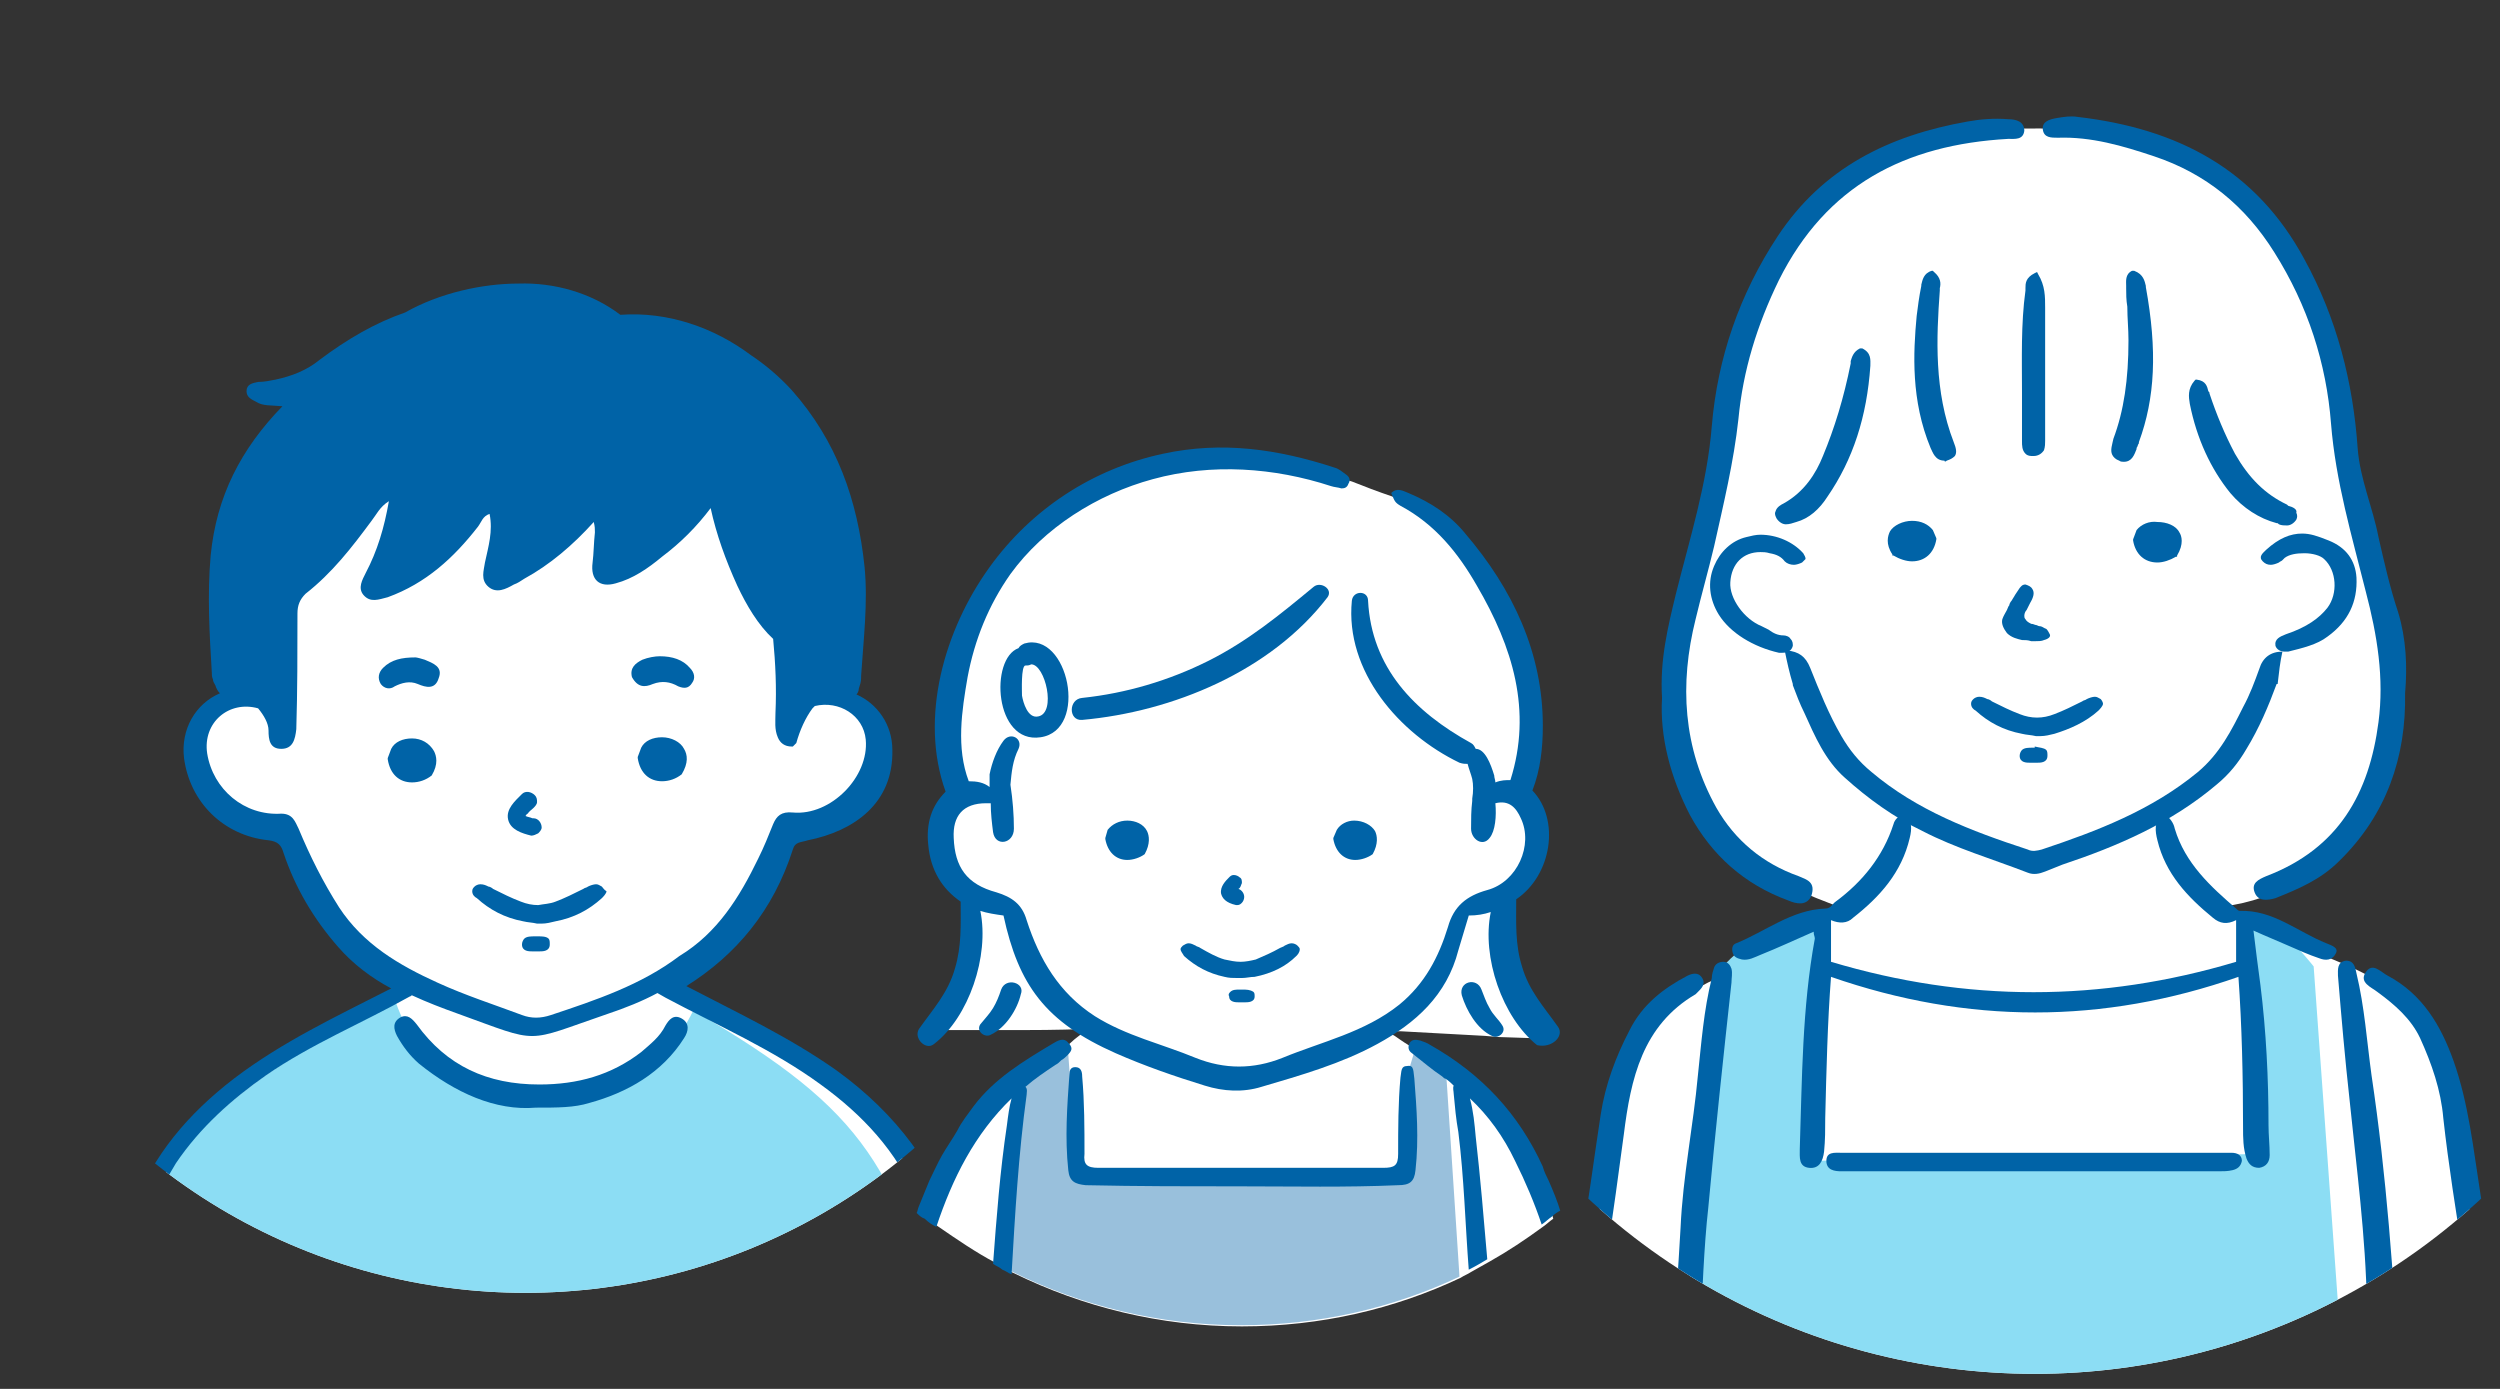
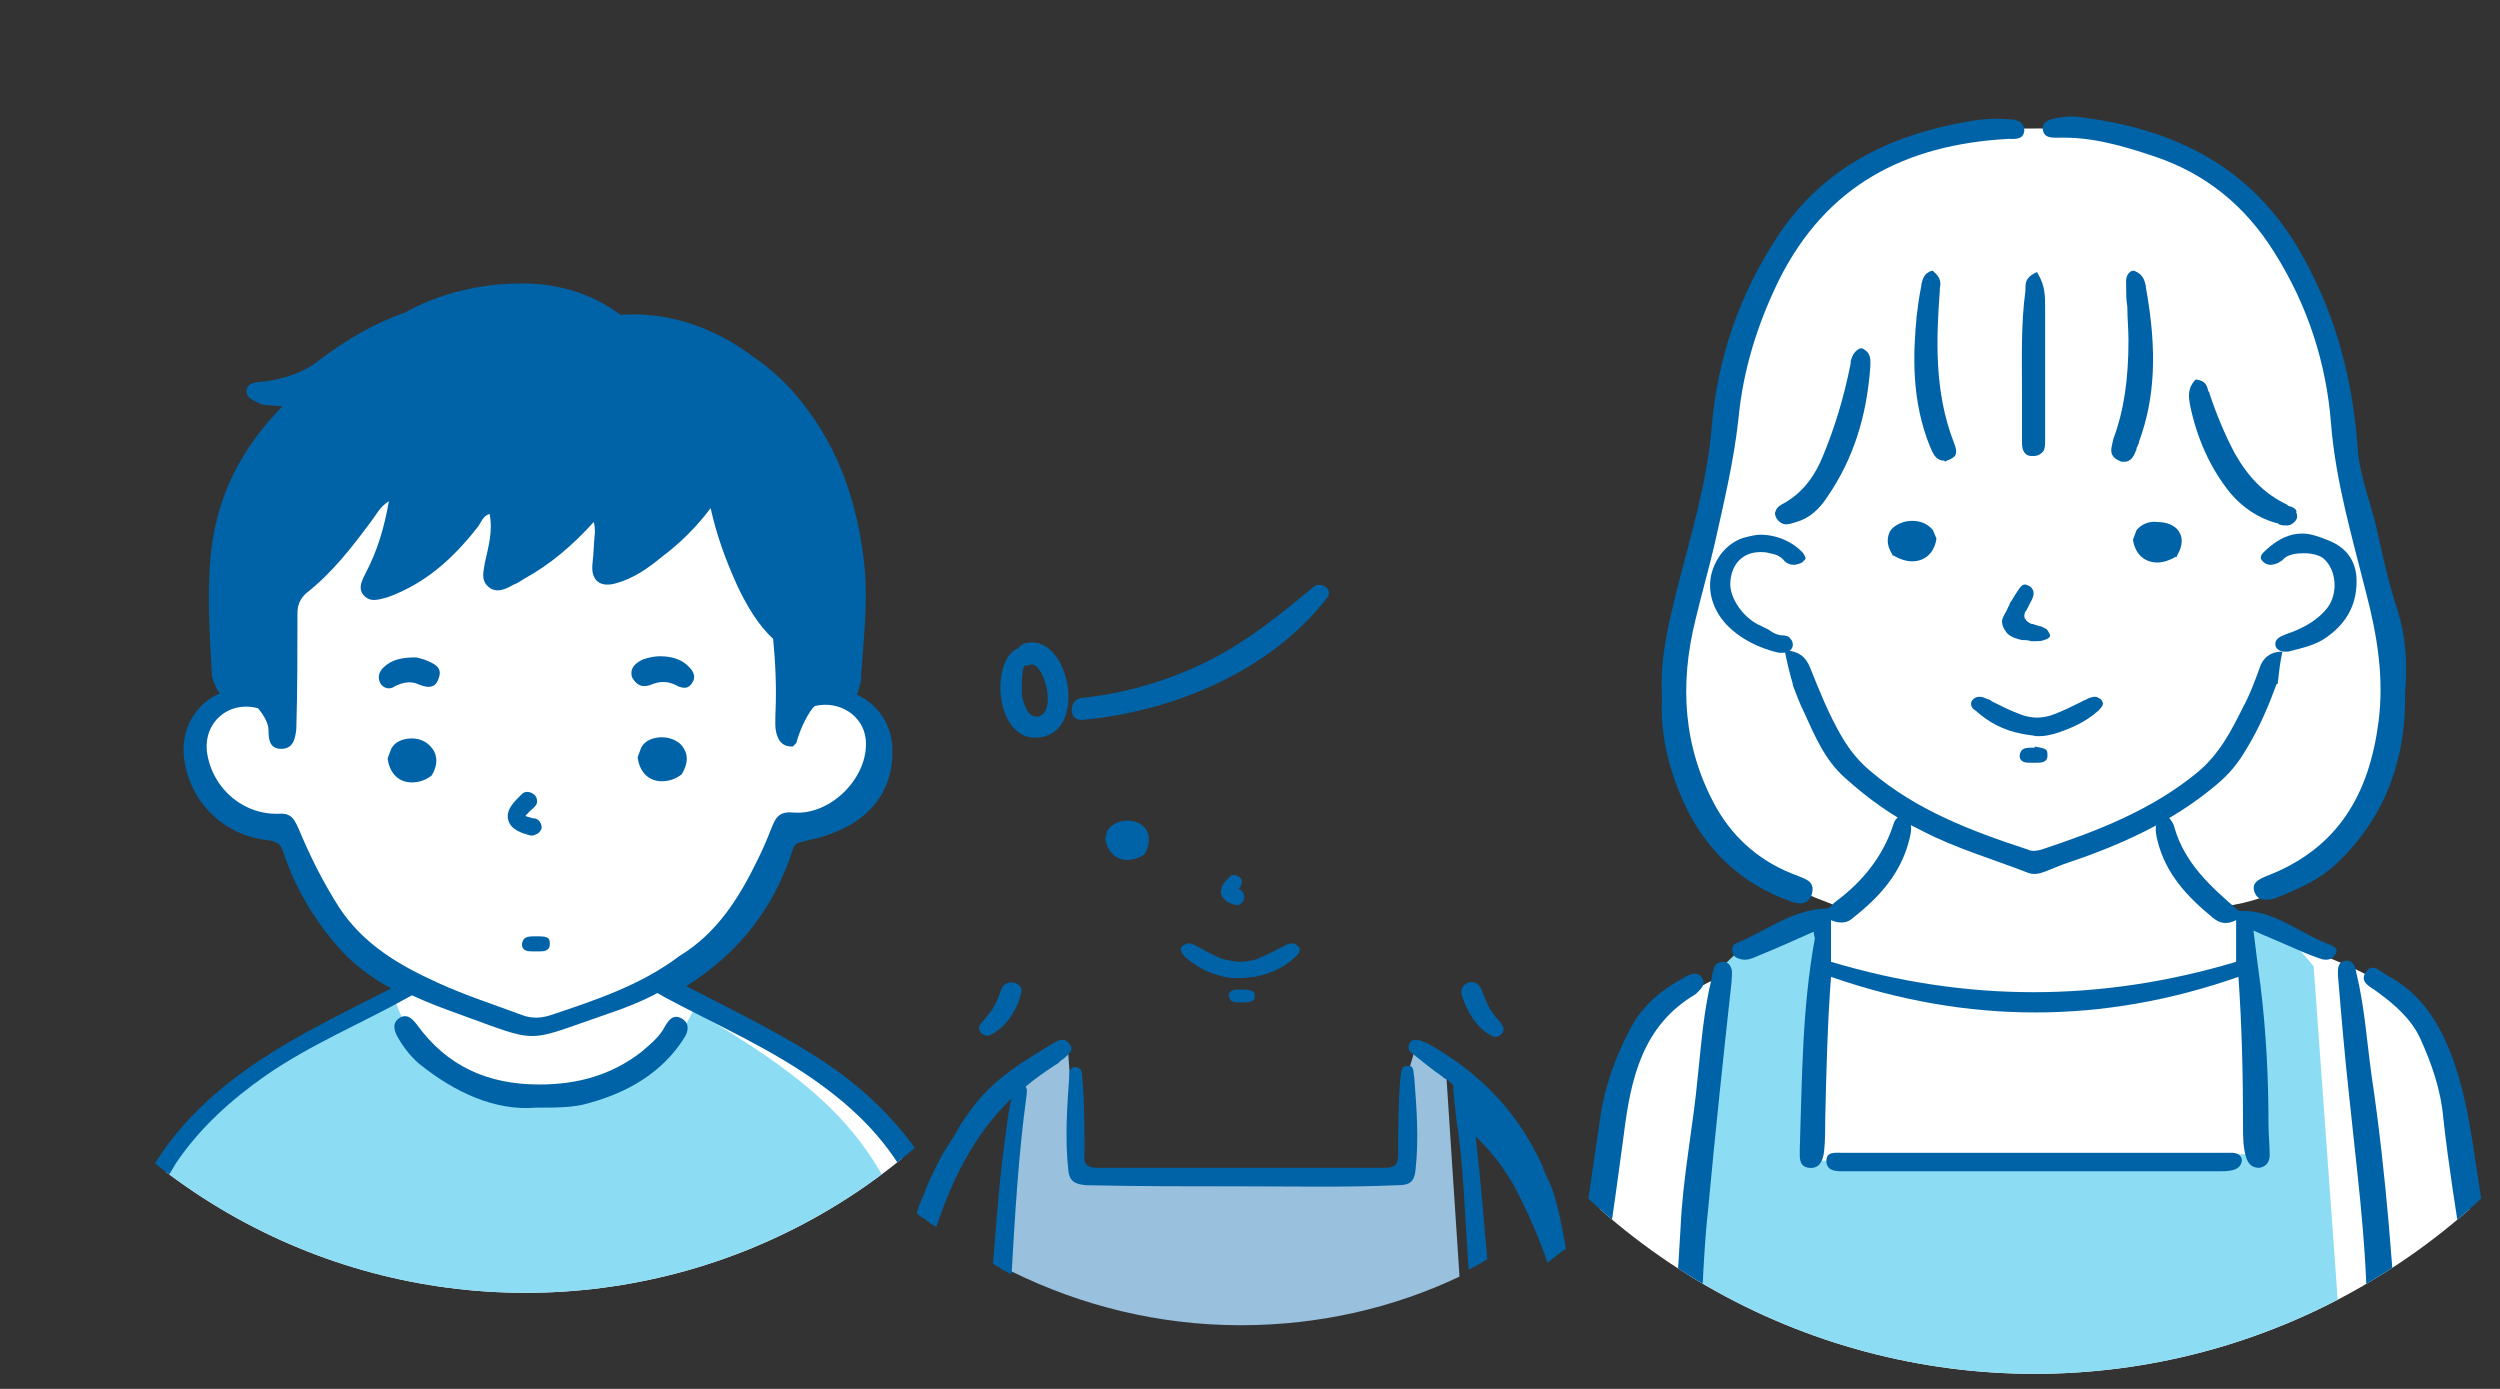
<svg xmlns="http://www.w3.org/2000/svg" xmlns:xlink="http://www.w3.org/1999/xlink" version="1.1" id="レイヤー_1" x="0px" y="0px" viewBox="0 0 216 120" style="enable-background:new 0 0 216 120;" xml:space="preserve">
  <rect x="0" y="0" width="216" height="120" fill="#333333" stroke="none" />
  <style type="text/css">
	.st0{fill:#FFFFFF;}
	.st1{fill:#99C0DC;}
	.st2{fill:#0063A7;}
	.st3{clip-path:url(#SVGID_00000000927271040906315790000008597948552626271672_);}
	.st4{fill:#8CDDF4;}
	.st5{fill:#D8200D;}
	.st6{clip-path:url(#SVGID_00000018196665748296946690000011920874420108690601_);}
</style>
  <g>
    <g>
      <g id="幼児_x3000_女の子_00000147905961319998069940000003405039175580229292_">
        <g id="幼児_x3000_女の子_00000153707761486467308610000010284862654882500225_">
-           <path class="st0" d="M134.2,105.3c-0.3,0.2-0.6,0.5-0.9,0.7c-1.5,1.1-3,2.1-4.6,3c-0.5,0.3-1.1,0.6-1.6,0.9      c-0.3,0.2-0.6,0.3-0.9,0.5c-5.7,2.7-12.1,4.2-18.9,4.2c-7.1,0-13.8-1.7-19.7-4.6c-0.3-0.1-0.5-0.3-0.8-0.4      c-0.3-0.1-0.6-0.3-0.8-0.5c-1.7-0.9-3.3-2-4.9-3.1c-0.3-0.2-0.7-0.5-1-0.7c0.8-2.1,5.4-9.4,6.5-10.6c0.5-0.5,1.3-1.1,2.1-1.7      c1.1-0.8,2.1-1.5,2.2-1.6c0.1-0.1,0.4-0.4,0.9-0.7c0.2-0.2,0.5-0.4,0.7-0.6c0.4-0.4,0.9-0.7,1.2-1c0.1-0.1,0.3-0.2,0.3-0.2      c-0.1,0-0.4,0-0.6,0C91.9,89,89,89,86.4,89c-0.6,0-1.2,0-1.8,0c-0.9,0-1.7,0-2.4,0c-0.9,0-1.5,0-1.6,0c-0.2,0.1,1.7-2.1,2.6-3.4      c0.8-1.3,1-4.9,1.1-5.6c0-0.6,0-1.3-0.1-1.9c0-0.2-0.1-0.4-0.1-0.5c0-0.2-0.3-0.4-0.5-0.5c-0.3-0.1-0.6-0.2-0.7-0.3      c-0.3-0.1-1-1.6-1.2-2.7c-0.2-1.1-0.2-3.2,0-3.7c0.1-0.3,0.5-0.8,0.9-1.2c0.1-0.1,0.3-0.3,0.4-0.4c0,0,0,0,0.1-0.1      c0.1-0.1,0.2-0.2,0.2-0.2c0,0,0,0,0,0c0,0-0.1-0.3-0.2-0.9c-0.1-0.5-0.3-1.2-0.5-2.1c-0.5-2,0.1-5.5,0.4-7      c0.2-1.6,1.4-4.4,1.8-5.8c0.4-1.3,2.6-4.1,3.6-5.3c1-1.2,4.1-3.6,5.6-4.4c1.5-0.8,6.3-2.8,8.9-3.3c2.7-0.5,7.6,0,7.6,0l0.8,0.3      c0,0,2.8,0.7,4.3,1.2c0.3,0.1,0.8,0.3,1.2,0.4c1,0.4,2.3,0.9,3.5,1.3c0.5,0.2,1,0.3,1.4,0.4c1.8,0.5,3.1,2.3,4.4,3.5      c1.3,1.2,4.6,6.4,4.9,8.1s1,5.5,0.9,7.7c-0.1,1.5-0.3,3.8-0.4,5.1c-0.1,0.6-0.1,0.9-0.1,0.9s0.3,0.3,0.6,0.7      c0.1,0.1,0.2,0.3,0.2,0.4c0.2,0.4,0.6,2.1,0.7,3c0.1,0.8-0.8,3-0.8,3l-1.6,1.4l-0.5,0.5c0,0,0,0.3,0,0.9c0,1.4,0.1,4.1,0.3,5.3      c0.3,1.6,3.5,6,3.5,6l-1.3-0.1l-3-0.1l-1.2-0.1l-7.3-0.4l-0.6,0l-0.2,0.2c0,0,0.1,0.1,0.3,0.2c0.3,0.2,0.7,0.5,1.2,0.8      c0.7,0.5,1.6,1.1,2.5,1.8l0,0c0.2,0.1,0.4,0.3,0.6,0.4c0.4,0.3,0.9,0.7,1.3,1c0.1,0.1,0.2,0.2,0.3,0.2c1.5,1.2,3,2.5,4,3.6      C132.5,99.5,133.6,102.6,134.2,105.3z" />
          <path class="st1" d="M126.1,110.3c-5.7,2.7-12.1,4.2-18.9,4.2c-7.1,0-13.8-1.7-19.7-4.6c-0.3-0.1-0.5-0.3-0.8-0.4L88,94.3      l0.1-0.9l0-0.1l0.4-0.3l2.9-2.3l0.2,0l0.7,0.1l0,0.3l0.1,1.4l0.4,9.1l28.8,0l0-8.5l0.2-0.9l0.3-1l0.1-0.5l2.1,1.3l0,0l0.6,0.4      l0,0.1l0.1,1L126.1,110.3z" />
          <g id="アウトライン_00000022524371410766399790000015008489040590448537_">
            <g>
              <path class="st2" d="M121.6,92.1c-0.6,0-0.5,0.5-0.6,1c-0.2,2.2-0.2,4.4-0.2,6.6c0,1-0.3,1.2-1.3,1.2c-8.2,0-16.4,0-24.6,0        c-1,0-1.3-0.3-1.2-1.2c0-2.2,0-4.5-0.2-6.7c0-0.4-0.1-0.8-0.6-0.8c-0.4,0-0.5,0.3-0.5,0.6c-0.2,2.8-0.4,5.5-0.1,8.3        c0.1,1,0.6,1.2,1.5,1.3c4.5,0.1,9,0.1,13.5,0.1c4.5,0,9,0.1,13.5-0.1c1,0,1.4-0.3,1.5-1.3c0.3-2.7,0.1-5.3-0.1-7.9        C122.1,92.6,122.2,92,121.6,92.1z" />
-               <path class="st2" d="M133.8,102c-0.2-0.4-0.4-0.8-0.5-1.2c-2.1-4.6-5.3-8-9.7-10.5c-0.3-0.2-0.6-0.3-0.9-0.4        c-0.4-0.1-0.7-0.1-0.9,0.2c0,0,0,0,0,0c-0.2,0.4-0.1,0.7,0.2,0.9c0,0,0,0,0,0c0.9,0.7,1.7,1.4,2.6,2c0.1,0.1,0.2,0.2,0.3,0.2        c0.3,0.2,0.5,0.4,0.7,0.6v0c-0.1,0.2,0,0.5,0,0.7c0.1,1.1,0.2,2.2,0.4,3.3c0.5,4,0.6,8,0.9,11.9c0.6-0.3,1.1-0.6,1.6-0.9        c-0.3-3.5-0.6-7.1-1-10.6c-0.1-1.1-0.2-2.2-0.5-3.3c1.6,1.5,2.9,3.3,3.9,5.4c0.9,1.8,1.7,3.7,2.3,5.5c0.3-0.2,0.6-0.5,0.9-0.7        c0.2-0.2,0.5-0.4,0.7-0.5C134.6,103.9,134.2,102.9,133.8,102z" />
+               <path class="st2" d="M133.8,102c-0.2-0.4-0.4-0.8-0.5-1.2c-2.1-4.6-5.3-8-9.7-10.5c-0.3-0.2-0.6-0.3-0.9-0.4        c-0.4-0.1-0.7-0.1-0.9,0.2c0,0,0,0,0,0c-0.2,0.4-0.1,0.7,0.2,0.9c0,0,0,0,0,0c0.9,0.7,1.7,1.4,2.6,2c0.1,0.1,0.2,0.2,0.3,0.2        c0.3,0.2,0.5,0.4,0.7,0.6v0c-0.1,0.2,0,0.5,0,0.7c0.1,1.1,0.2,2.2,0.4,3.3c0.5,4,0.6,8,0.9,11.9c0.6-0.3,1.1-0.6,1.6-0.9        c-0.3-3.5-0.6-7.1-1-10.6c1.6,1.5,2.9,3.3,3.9,5.4c0.9,1.8,1.7,3.7,2.3,5.5c0.3-0.2,0.6-0.5,0.9-0.7        c0.2-0.2,0.5-0.4,0.7-0.5C134.6,103.9,134.2,102.9,133.8,102z" />
              <path class="st2" d="M92.4,90.2c0,0-0.1-0.1-0.1-0.1c-0.4-0.5-0.9-0.2-1.4,0.1c-2.5,1.5-5,3-6.8,5.4c-0.5,0.7-1,1.3-1.4,2.1        c-0.4,0.7-0.9,1.4-1.3,2.1c-0.4,0.7-0.7,1.4-1.1,2.2c-0.3,0.7-0.6,1.5-0.9,2.2c-0.1,0.2-0.1,0.4-0.2,0.6        c0.2,0.2,0.4,0.4,0.7,0.5c0.3,0.3,0.6,0.5,1,0.7c1.4-4.2,3.3-8,6.5-11.1c-0.2,0.7-0.3,1.5-0.4,2.3c-0.6,4-0.9,8-1.2,12        c0.3,0.2,0.6,0.3,0.8,0.5c0.3,0.1,0.5,0.3,0.8,0.4c0.3-5.2,0.6-10.4,1.3-15.5c0-0.2,0.1-0.5-0.1-0.7c0.8-0.7,1.7-1.3,2.6-1.9        c0.2-0.1,0.3-0.2,0.5-0.4c0.2-0.1,0.4-0.3,0.5-0.4C92.6,90.8,92.7,90.6,92.4,90.2z" />
            </g>
            <g>
              <path class="st2" d="M112,82.6c0.1-0.1,0.3-0.3,0.3-0.6c0-0.1-0.1-0.2-0.2-0.3c-0.1-0.1-0.3-0.2-0.5-0.2        c-0.2,0-0.4,0.1-0.6,0.2c-0.1,0.1-0.2,0.1-0.4,0.2l0,0c-0.7,0.4-1.4,0.7-2.1,1c-0.4,0.1-0.9,0.2-1.3,0.2        c-0.5,0-0.9-0.1-1.4-0.2c-0.7-0.2-1.4-0.6-2.1-1c-0.1-0.1-0.3-0.1-0.4-0.2c-0.2-0.1-0.4-0.2-0.6-0.2c-0.2,0-0.3,0.1-0.5,0.2        c-0.1,0.1-0.2,0.2-0.2,0.3c0,0.2,0.2,0.4,0.3,0.6c1,0.9,2.1,1.5,3.5,1.8c0.4,0.1,0.7,0.1,1.1,0.1v0l0.2,0l0,0l0,0l0.1,0l0.1,0        v0c0.4,0,0.7-0.1,1.1-0.1C109.9,84.1,111.1,83.5,112,82.6z" />
              <path class="st2" d="M107.3,85.5c-0.1,0-0.1,0-0.2,0c0,0,0,0,0,0c-0.3,0-0.6,0-0.8,0.2c-0.1,0.1-0.2,0.2-0.1,0.4        c0,0.5,0.6,0.5,0.8,0.5c0,0,0.1,0,0.1,0l0.1,0c0,0,0.1,0,0.2,0c0.1,0,0.1,0,0.2,0h0c0.2,0,0.8,0,0.8-0.5c0-0.2,0-0.3-0.1-0.4        C108,85.5,107.7,85.5,107.3,85.5L107.3,85.5z" />
              <path class="st2" d="M107.3,76.3c0-0.2,0-0.4-0.2-0.5c-0.1-0.1-0.3-0.2-0.5-0.2c-0.2,0-0.3,0.1-0.4,0.2        c-0.3,0.3-0.8,0.8-0.7,1.4c0.1,0.4,0.4,0.8,1.3,1c0,0,0.1,0,0.1,0h0c0.2,0,0.3-0.1,0.4-0.2c0.1-0.1,0.2-0.3,0.2-0.5        c0-0.3-0.2-0.6-0.5-0.7c0,0,0,0,0,0C107.2,76.7,107.2,76.5,107.3,76.3z" />
-               <path class="st2" d="M115.5,71.7L115.5,71.7l-0.3,0.7l0,0.1c0.2,1.1,0.9,1.8,1.9,1.8c0,0,0,0,0,0c0.5,0,1.1-0.2,1.5-0.5l0,0        l0,0c0.5-0.9,0.4-1.6,0.2-2c-0.3-0.5-1-0.9-1.8-0.9C116.4,70.9,115.8,71.2,115.5,71.7z" />
              <path class="st2" d="M97.4,70.9c-0.7,0-1.3,0.3-1.7,0.8l0,0l-0.2,0.7l0,0.1c0.2,1.1,0.9,1.8,1.9,1.8c0,0,0,0,0,0        c0.5,0,1.1-0.2,1.5-0.5l0,0l0,0c0.5-0.9,0.4-1.6,0.2-2C98.8,71.2,98.1,70.9,97.4,70.9z" />
              <path class="st2" d="M86.5,85.5c-0.2,0.6-0.4,1.1-0.7,1.6c-0.3,0.5-0.7,0.9-1.1,1.4c-0.4,0.6,0.4,1.2,0.9,0.9        c1.3-0.6,2.3-2.2,2.6-3.5C88.6,84.9,86.9,84.4,86.5,85.5z" />
              <path class="st2" d="M128.7,87.1c-0.3-0.5-0.5-1.1-0.7-1.6c-0.4-1.1-2-0.7-1.7,0.5c0.4,1.3,1.3,2.9,2.6,3.5        c0.5,0.3,1.3-0.3,0.9-0.9C129.5,88.1,129,87.7,128.7,87.1z" />
-               <path class="st2" d="M134.6,88.7c-1.2-1.7-2.5-3.1-3.1-5.2c-0.6-1.9-0.5-3.8-0.5-5.8c3.1-2.1,3.8-6.9,1.4-9.4        c0.7-1.8,0.9-3.7,0.9-5.6c0-6.3-2.6-11.8-6.7-16.6c-1.3-1.6-3-2.7-4.9-3.5c-0.5-0.2-1-0.5-1.5,0c0.3,0.7,0.3,0.8,0.8,1.1        c3,1.6,5,4.1,6.6,6.9c3.1,5.3,4.8,10.8,2.9,16.8c-0.4,0-0.8,0-1.3,0.2c0-0.2-0.1-0.4-0.1-0.6c-0.3-1-0.8-2.3-1.6-2.3        c-0.1-0.2-0.2-0.4-0.4-0.5c-4.9-2.7-8.6-6.5-8.9-12.3c0-0.9-1.3-0.9-1.4,0c-0.6,6.1,4.1,11.5,9.3,14c0.3,0.1,0.5,0.1,0.7,0.1        c0.1,0.4,0.3,0.9,0.4,1.3c0.1,0.5,0.1,1.1,0,1.7c0,0.1,0,0.2,0,0.2c-0.1,0.8-0.1,1.6-0.1,2.4c0,0.9,1,1.6,1.6,0.8        c0.5-0.6,0.6-1.9,0.5-3c0,0,0,0,0,0c1.2-0.3,1.8,0.4,2.2,1.3c1.1,2.3-0.3,5.5-2.9,6.2c-1.8,0.5-2.9,1.4-3.4,3.2        c-0.8,2.6-2,4.9-4.2,6.7c-3,2.4-6.7,3.2-10.1,4.6c-2.5,1-5,1-7.5,0c-2.9-1.2-6-1.9-8.7-3.6c-3.1-2-4.8-4.9-5.9-8.3        c-0.4-1.4-1.3-2-2.6-2.4c-2.6-0.7-3.6-2.2-3.7-4.7c-0.1-1.9,0.8-3,2.8-3c0.2,0,0.3,0,0.4,0c0,0.9,0.1,1.7,0.2,2.5        c0.2,1.3,1.8,1,1.8-0.3c0-1.2-0.1-2.5-0.3-3.8c0.1-1.1,0.2-2.1,0.7-3.1c0.4-0.9-0.7-1.5-1.3-0.7c-0.6,0.8-1,1.9-1.2,2.9        c0,0.1,0,0.2,0,0.2c0,0,0,0,0,0.1c0,0.2,0,0.5,0,0.7c0,0,0,0.1,0,0.1c-0.5-0.4-1.1-0.5-1.8-0.5c-1.1-2.9-0.6-6.1-0.1-9        c0.6-3.2,1.8-6.2,3.7-8.9c2.9-4,7.5-6.9,12.3-8.2c5.1-1.4,10.5-1,15.4,0.6c0.3,0.1,0.6,0.1,0.9,0.2c0.3,0,0.5-0.1,0.6-0.4        c0.2-0.3,0.1-0.6-0.2-0.8c-0.3-0.2-0.6-0.5-1-0.6c-4.9-1.6-9.7-2.3-14.8-1.2c-6.1,1.3-11.4,4.8-15,9.8        c-3.9,5.4-6.1,13-3.8,19.4c-1.2,1.2-1.7,2.7-1.5,4.6c0.2,2.2,1.2,3.8,2.8,4.9c0,2,0.1,3.8-0.5,5.8c-0.6,2.1-1.9,3.5-3.1,5.2        c-0.5,0.8,0.6,1.9,1.3,1.3c3-2.3,4.8-7.6,4-11.5c0.6,0.2,1.3,0.3,2,0.4c1.3,6,3.6,9.2,9.7,11.9c2.5,1.1,5.1,2,7.7,2.8        c1.6,0.5,3.3,0.6,4.9,0.1c3.4-1,6.9-2,10-3.7c3.3-1.8,6-4.2,7-8.1c0.3-1,0.6-2,0.9-3c0.7,0,1.3-0.1,1.9-0.3        c-0.8,3.9,1,9.1,4,11.5C134.1,90.6,135.2,89.5,134.6,88.7z" />
              <path class="st2" d="M114.7,51.6c0.5-0.7-0.6-1.4-1.2-0.9c-2.9,2.4-5.7,4.7-9.1,6.4c-3.4,1.7-7.1,2.8-10.9,3.2        c-1.2,0.1-1.2,2,0,1.9C101.3,61.5,109.8,58,114.7,51.6z" />
              <path class="st2" d="M88.5,55.6c-0.2,0.1-0.4,0.2-0.5,0.4c-2.5,0.9-2.1,8.3,1.9,7.7C94.1,63.1,92.3,54.5,88.5,55.6z         M89.7,61.9c-0.9,0.2-1.3-1.2-1.4-1.8c0-0.3-0.1-2.6,0.3-2.6c0.2,0,0.3,0,0.5-0.1C90.3,57.4,91.3,61.6,89.7,61.9z" />
            </g>
          </g>
        </g>
      </g>
      <g>
        <defs>
          <circle id="SVGID_1_" cx="45.4" cy="60.3" r="51.4" />
        </defs>
        <clipPath id="SVGID_00000127015283888963963690000015712635428457030319_">
          <use xlink:href="#SVGID_1_" style="overflow:visible;" />
        </clipPath>
        <g id="男の子_00000033347573749260582440000000717133646996529842_" style="clip-path:url(#SVGID_00000127015283888963963690000015712635428457030319_);">
          <path id="白_00000026163120171145468820000003055981292120227986_" class="st0" d="M32.8,41.2c0,0.3-9,9.5-9,9.5l0.2,9.7      c0,0-7.3-2-7.2,4.9c0.1,6.9,7.8,6.2,7.8,6.2S30,84,35.2,85.3c0,0-14.9,8.1-17.2,10.9c-2.3,2.8-5.1,6.8-6.3,10.2      c-1.2,3.4-4.7,15.7-5.1,19.1c-0.4,3.4-1.4,9.5,4.7,13.3l-6.8,14.2c0,0-0.6,2.3,2.2,2.4c2.8,0,80.8,0,80.8,0s2.2-0.8,1.7-2.3      c-0.5-1.4-7.2-14.3-7.2-14.3s5.2-3.2,5.3-7.2c0.1-4-2-11.4-3-16c-1.1-4.6-4.6-16.6-12.5-22.2c-7.9-5.6-14.4-8.1-14.4-8.1      s9.1-5.9,10.4-13.1c0,0,7,0.2,8-5.9c0,0,1.1-3.9-2.5-5.3c-3.6-1.4-5.3-2.7-5.3-2.7l-0.2-3.7l-5.4-11.8L32.8,41.2z" />
          <path id="カラー_00000151539797044700104480000008175788323596936341_" class="st4" d="M82.2,117.8c-4.9-17-7-21.6-22.3-30.5      c-4.7,10-21.9,10.5-25.7-0.7c-7.5,3.6-19.4,9.7-22.4,20.3c-2.3,11.2-12,25.6,1.3,33.3c4.5-5.4,4.9-12.4,14.9-11      c1.3,0.6,2.5,0.9,3.6,1.2c0.2,0.8,0.5,1.5,0.7,2.3c0.1,0.3,0.4,0.5,0.7,0.5c4.5-0.1,9,0.6,13.3,2.2c0.5,0.2,0.9-0.1,1-0.5      c0.6-0.3,1.7-0.8,3-1.4c2-0.4,4.1-0.6,6.2-0.5c1.3,0,2.5,0.2,3.8-0.1c0,0,0,0,0,0c0.2,0.1,0.5,0.2,0.8,0c1.9-1.1,3.9-2,6-2.7      c0.6-0.1,0.9-0.1,1-0.2c4.3-3.8,11.5,4.9,10.5,9.3c2-1.6,5-4.4,5.1-7.7C84,126.9,83.1,120.9,82.2,117.8z" />
          <g id="アウトライン_00000109730739504779984350000010392343207724108706_">
            <g>
              <path class="st5" d="M83.1,138.9c0-0.1-0.1-0.2-0.1-0.2c-0.5,0.4-1,0.7-1.5,1.1c2.1,4.2,4.2,8.4,6.3,12.6        c0.6,1.2,0.2,1.9-1.1,1.9c-11.9,0-23.9,0-35.8,0c-0.1,0-0.3,0-0.4-0.1c0-0.1-0.1-0.2-0.1-0.3c1.2-0.4,2.3-0.9,3.5-1.3        c5.3-1.5,10.8-1.4,16.2-1.1c3.6,0.3,7.2,0.2,10.7,0.9c1.7,0.3,3.3,0.7,5,1.3c0.6,0.2,1.1,0.3,1.4-0.3c0.3-0.7-0.1-1.2-0.7-1.4        c-1.7-0.7-3.5-1.1-5.3-1.4c-3.9-0.8-7.9-0.7-11.9-1c-5.2-0.4-10.4-0.3-15.5,1.1c-2.2,0.6-4.3,1.4-6.2,2.6        c-0.5,0.3-1,0.4-1.5,0.1c-4.7-2.9-9.9-3.8-15.3-3.9c-6.3-0.1-12.6,0.2-18.8,1.2c-1.6,0.2-3.2,0.7-4.7,1.2        c-0.6,0.2-1.4,0.6-1,1.5c0.4,0.8,1,0.5,1.6,0.3c2.8-1,5.7-1.6,8.6-1.7c5-0.3,10-0.8,15-0.5c3.7,0.2,7.4,0.8,10.8,2.2        c0.2,0.1,0.4,0.2,0.6,0.3c0,0,0,0.1,0.1,0.2c-0.2,0.3-0.5,0.2-0.8,0.2c-11.7,0-23.5,0-35.2,0c-1.7,0-2.1-0.6-1.3-2.1        c2.1-4.1,4.1-8.3,6.2-12.4c-0.5-0.4-1-0.9-1.4-1.4c-2.2,4.5-4.5,9-6.7,13.4c-1.1,2.1,0.3,4.3,2.7,4.3c13.4,0,26.7,0,40.1,0        c1.1,0,2.2,0,3.3,0c12.3,0,24.6,0,36.9,0c2.3,0,3.7-2.2,2.7-4.2C87.5,147.6,85.3,143.2,83.1,138.9z" />
              <path class="st5" d="M46.3,152.6c1,0,1-0.8,1-1.4c0-4.3,0-8.5,0-12.8c0-0.7-0.1-1.4-0.9-1.4c-0.9,0-0.9,0.7-0.9,1.4        c0,2.1,0,4.3,0,6.4c0,2.1,0,4.3,0,6.4C45.4,151.8,45.4,152.6,46.3,152.6z" />
              <path class="st5" d="M34,134.3c0.3,0,0.6-0.1,0.9-0.1c3.6-0.1,7.1-0.1,10.4,1.5c0.7,0.4,1.4,0.3,2.2,0        c1.5-0.7,3.1-1.1,4.7-1.3c2.1-0.2,4.1-0.4,6.2-0.1c0.6,0.1,1.2-0.1,1.3-0.8c0.1-0.7-0.4-1-1-1.1c-0.3-0.1-0.5-0.1-0.8-0.1        c-3.6-0.1-7.2,0-10.6,1.3c-0.5,0.2-1,0.5-1.5,0.2c-2.7-1.2-5.6-1.5-8.6-1.6c-1.2-0.1-2.4-0.1-3.6,0.2c-0.5,0.2-0.8,0.5-0.8,1        C33,134.1,33.5,134.3,34,134.3z" />
              <path class="st5" d="M108.4,133.2c-0.3,0-0.5,0-0.8,0c-6.6,0-13.2,0-19.9,0c-0.5,0-0.9,0-1.4,0.1c-0.4,0.1-0.8,0.4-0.8,0.8        c0,0.5,0.3,0.8,0.8,0.8c0.4,0.1,0.8,0.1,1.1,0.1c3.4,0,6.7,0,10.1,0c0,0,0,0,0,0c1.6,0,3.1,0,4.7,0c2,0,4.1,0,6.1,0        c0.7,0,1.2-0.2,1.2-0.9C109.7,133.4,109.1,133.2,108.4,133.2z" />
              <path class="st5" d="M7.1,134.9c0.5-0.1,0.9-0.4,0.8-0.9c0-0.5-0.3-0.7-0.8-0.8c-0.4-0.1-0.8-0.1-1.1-0.1c-3.4,0-6.7,0-10.1,0        c-2.9,0-5.7,0-8.6,0c-0.7,0-1.4,0-2.2,0c-0.6,0-1.2,0.2-1.3,0.9c0,0.7,0.5,0.9,1.2,0.9c0.3,0,0.6,0,0.9,0c6.6,0,13.3,0,19.9,0        C6.3,135,6.7,135,7.1,134.9z" />
            </g>
            <g>
              <path class="st2" d="M88.1,128c-0.1-2.1-0.6-4.8-1.3-7.5c-1.1-4.5-2.5-9-3.9-13.5c-1.9-6.1-5.5-10.8-10.6-14.5        c-4.1-2.9-8.6-5-13-7.3c4.3-2.7,7.5-6.5,9.2-11.8c0.2-0.7,0.7-0.6,1.3-0.8c4-0.8,7.4-3.2,7.3-7.8c0-2.2-1.3-4-3.1-4.8        c0.1-0.1,0.2-0.3,0.2-0.5c0.1-0.3,0.2-0.6,0.2-0.9c0,0,0,0,0,0c0-0.1,0-0.1,0-0.2c0.2-3.1,0.6-6.3,0.3-9.4        c-0.6-5.8-2.4-10.9-6.3-15.3c-1.1-1.2-2.3-2.2-3.5-3c-3.2-2.4-7.2-3.8-11.3-3.5c-2.5-1.9-5.7-2.8-8.8-2.7        c-3.1,0-6.8,0.8-9.8,2.5c-2.6,0.9-5,2.3-7.4,4.1c-1.1,0.9-2.4,1.4-3.8,1.7c-0.5,0.1-1,0.2-1.5,0.2c-0.5,0.1-1,0.2-1,0.8        c0,0.5,0.4,0.7,0.8,0.9c0.6,0.4,1.3,0.3,2.3,0.4c-3.6,3.7-5.7,7.8-6.2,12.9c-0.3,3.4-0.1,6.8,0.1,10.1c0,0.2,0,0.4,0.1,0.6        c0,0.2,0.1,0.3,0.2,0.5c0.1,0.3,0.2,0.5,0.4,0.7c-2.1,0.9-3.4,3.1-3.1,5.6c0.5,3.8,3.4,6.7,7.3,7.1c0.8,0.1,1.1,0.4,1.3,1.1        c1,3,2.6,5.7,4.7,8.1c1.3,1.5,2.9,2.7,4.6,3.6c-4.7,2.4-9.4,4.6-13.6,7.8c-3.9,3-7,6.6-8.7,11.2c-1.6,4.2-3.1,8.5-4.1,12.9        c-0.9,3.8-2.2,7.5-2.1,11.3c-0.2,2.7,0.5,5,1.8,7.1c1.5,2.6,4,4.1,6.3,5.8c0.3,0.2,0.7,0.3,1,0.2c-0.1,0.4,0.2,0.7,0.5,1        c1.4,1.2,2.5,2.7,4.2,3.5c2.1,1,4.2,1.8,6.5,1.1c1.8-0.5,3.7-0.5,5.1-2c0,0,0.2,0,0.2-0.1c1-0.1,1.7-0.8,2.3-1.6        c0.1-0.1,0.1-0.2,0.1-0.2c0.1,0.1,0.2,0.3,0.3,0.4c1.2,1.7,3.1,2.6,5.1,3.4c-0.1-1.9-0.6-3.5-1.7-5c-0.8-1.1-1.5-2.1-2.3-3.2        c0-0.3,0-0.5,0-0.8c0-0.8,0.1-1.7-0.6-2.4c-0.5-0.5-0.6-1.1-0.5-1.8c0.1-1.4,0-2.7-1.1-3.8c-1.4-1.5-3.2-1.9-5.1-2.2        c-0.3,0-0.5-0.1-0.8-0.1c-0.5-0.7-1-1.5-1.6-2.2c0-4.8,0-9.6,0-14.4c0-0.6,0-1.2,0-1.8c0-0.6-0.3-1-1-1c-0.6,0-0.9,0.4-1,1        c0,0.3,0,0.7,0,1c0,4.1,0,8.2,0,12.4c-1.2-1.7-2.3-3.3-3.5-5c-0.6-0.8-1.2-1.2-2.1-0.6c-0.9,0.6-1.2,1.4-0.8,2.4        c0.1,0.3,0.4,0.6,0.6,0.9c0.6,0.8,1.1,1.6,1.7,2.4c-0.6-0.1-1.3-0.2-1.9-0.1c-1.4,0-2.8,0.2-4.1,0.7c-0.6,0.2-1.1,0.6-0.9,1.3        c0.2,0.7,0.9,0.7,1.5,0.5c2-0.7,4-0.8,6-0.2c0.3,0.1,0.6,0.1,0.9,0c0.7,1,1.4,2,2.1,3c-0.5,0.1-0.9,0.3-1.3,0.4        c-3.8,1.5-5.5,4.7-7.2,8.1c-0.2,0.5-0.2,1.1-0.2,1.6c0,0.6,0.3,1,0.9,1c0.6,0,0.9-0.3,0.9-0.9c0.2-2.4,1.8-4,3.1-5.7        c1-1.3,2.3-2.1,3.9-2.5c0.3-0.1,0.7-0.2,1-0.3c0.5,0.8,1.1,1.6,1.6,2.4c0.1,0,0.3,0.1,0.4,0.1c0.2,0.1,0.4,0.2,0.7,0.2        c0,0,0,0,0.1,0c1.7,1,3.3,1.9,4.8,3.2c1.5,1.3,1.8,2.3,0.9,4.5c-0.3-0.3-0.5-0.4-0.6-0.6c-1.2-1.7-3-2.8-4.5-4.2        c-0.5-0.4-1.1-0.6-1.5,0c-0.4,0.5-0.2,1,0.2,1.4c0.3,0.3,0.7,0.6,1,0.9c1.5,1.1,2.8,2.5,4,3.9c0.2,0.3,0.7,0.6,0.3,1.1        c-0.3,0.4-0.8,0.6-1.2,0.3c-0.4-0.2-0.8-0.4-1.2-0.7c-1.3-0.9-2.5-1.9-3.8-2.8c-0.5-0.4-1-0.5-1.5,0c-0.4,0.5-0.2,1,0.2,1.4        c0.4,0.4,0.8,0.7,1.3,1c1,0.8,2.1,1.6,3.2,2.4c-0.9,0.5-1.6,0.4-2.3,0c-1.3-0.7-2.4-1.6-3.6-2.5c-0.6-0.4-1.2-0.6-1.7,0.1        c-0.4,0.6,0,1.1,0.5,1.5c0.6,0.5,1.4,0.8,1.9,1.7c-1.3-0.2-2.4-0.6-3.3-1.2c-1.4-0.8-2.3-2-3.5-3c-0.4-0.3-0.8-0.6-1.3-0.4        c0.1-0.3-0.1-0.7-0.4-1c-0.6-0.5-1.3-1-1.9-1.5c-3.7-2.6-5.9-5.9-5.4-10.7c0.2-2,0.8-4,1.2-6c1.1-6,3-11.7,5.1-17.3        c0.5-1.3,1.2-2.4,1.9-3.6c2.1-3.1,4.8-5.5,7.8-7.6c3.9-2.7,8.3-4.5,12.4-6.8c0.1,0,0.1-0.1,0.2-0.1c1.3,0.6,2.6,1.1,4,1.6        c7.2,2.6,5.6,2.5,12.9,0c1.5-0.5,3-1.1,4.3-1.8c0.2,0.1,0.5,0.3,0.7,0.4c4.5,2.4,9.3,4.5,13.4,7.5c3.6,2.6,6.6,5.8,8.3,9.9        c3,7,4.8,14.4,6.3,21.9c1.1,5.4-0.7,9.7-5.4,12.7c-0.5,0.3-1,0.7-1.4,1.1c-0.5,0.4-0.9,1-0.4,1.6c0.5,0.6,1.1,0.3,1.6-0.1        c1.1-0.8,2.3-1.6,3.3-2.5C86.7,136.1,88.4,132.9,88.1,128z M31.6,133.3c-0.6-0.3-1.1-0.6-1.6-1c-0.5-0.8-1.1-1.5-1.6-2.3        c0.6,0.1,1.1,0.2,1.6,0.5C31,131.2,31.9,131.9,31.6,133.3z M47.6,87.7c-0.9,0.3-1.7,0.3-2.5,0c-2.4-0.9-4.9-1.7-7.3-2.8        c-3.3-1.5-6.4-3.3-8.5-6.5c-1.4-2.2-2.5-4.4-3.5-6.8c-0.3-0.6-0.5-1.3-1.5-1.3c-3.2,0.2-5.9-2.1-6.4-5.2        c-0.4-2.7,1.9-4.6,4.4-3.9c0.5,0.6,0.9,1.3,0.9,1.9c0,0.8,0.1,1.6,1.1,1.6c1,0,1.2-0.8,1.3-1.7c0.1-3.3,0.1-6.7,0.1-10        c0-0.7,0.2-1.2,0.7-1.7c2.3-1.8,4-4,5.7-6.3c0.4-0.5,0.7-1.2,1.5-1.7c-0.4,2.3-1,4.3-2,6.2c-0.3,0.6-0.7,1.3-0.2,1.9        c0.6,0.7,1.3,0.4,2.1,0.2c3.3-1.2,5.7-3.4,7.8-6.1c0.3-0.4,0.4-0.9,1-1.1c0.3,1.5-0.1,2.8-0.4,4.2c-0.1,0.7-0.4,1.5,0.3,2.1        c0.7,0.6,1.5,0.2,2.2-0.2c0.3-0.1,0.6-0.3,0.9-0.5c2.2-1.2,4.2-2.9,6-4.9c0.1,0.4,0.1,0.6,0.1,0.9c-0.1,0.9-0.1,1.8-0.2,2.6        c-0.2,1.5,0.6,2.2,2,1.8c1.5-0.4,2.8-1.3,4-2.3c1.6-1.2,3-2.6,4.2-4.2c0.5,2.3,1.3,4.5,2.3,6.7c0.8,1.7,1.8,3.4,3.1,4.6        c0.2,2.1,0.3,4.2,0.2,6.4c0,0.7-0.1,1.4,0.2,2.1c0.2,0.5,0.6,0.8,1.2,0.8c0,0,0.1,0,0.1,0c0,0,0,0,0.1-0.1        c0.1-0.1,0.2-0.2,0.2-0.2c0.3-1.1,0.8-2.2,1.4-3c0.1-0.1,0.2-0.2,0.2-0.2c2.1-0.5,4.2,0.8,4.4,2.9c0.3,3.2-3,6.6-6.3,6.3        c-1-0.1-1.4,0.3-1.7,1c-0.4,1-0.8,2-1.3,3c-1.6,3.3-3.5,6.4-6.8,8.4C55.4,85.1,51.5,86.4,47.6,87.7z" />
              <path class="st5" d="M79.3,138.4c0.1-0.7,0-1.5-0.4-2.1c-2.1-3.8-4.2-7.4-9.3-8.2c0.5-0.8,0.5-1.4,0.5-2.1        c0-5.1,0-10.3,0-15.4c0-0.2,0-0.4,0-0.6c0-0.7-0.2-1.4-1-1.4c-0.8,0-1,0.7-1,1.3c0,0.1,0,0.3,0,0.4c0,4.8,0,9.7,0,14.5        c0,1.1-0.4,2.3,0.7,3.2c0.1,0.1,0.1,0.3,0,0.5c-0.1,0.1-0.1,0.3-0.1,0.4c-0.1,0-0.3,0-0.5,0c-1,0.2-2,0.5-3,0.8        c-5.2,1.3-8.6,4.6-10.8,9.3c-0.5,1-0.6,2-0.5,3c0.1,1.4,0.8,2.3,2.1,2.7c0.4,0.1,0.8,0.3,0.9,0.7c0.7,1.4,1.9,1.2,3.1,1.5        c1.1,0.3,2,1.5,3.4,1.2c0.2,0,0.3-0.1,0.5-0.1c0.5-0.2,0.9-0.1,1.3,0.1c1.3,0.7,2.5,0.5,3.6-0.6c0.8-0.8,1.5-1.6,2.1-2.5        c0.6-0.8,1.3-1.3,2.3-1.5c1.8-0.3,3.3-1.3,4.5-2.6c0.5-0.5,0.9-1.1,0.3-1.7c0.1,0,0.2,0,0.3,0        C78.9,139.3,79.2,138.9,79.3,138.4z M76.3,139.7c-1,1-2.1,1.7-3.5,2c-1.5,0.3-2.7,1-3.5,2.4c-0.4,0.7-1,1.3-1.6,1.9        c-0.4,0.4-0.9,0.8-1.6,0.4c0.6-1.5,1.6-2.6,2.6-3.9c0.4-0.6,1-1.2,0.3-1.8c-0.8-0.6-1.3,0-1.8,0.6c-1.1,1.3-2.1,2.7-2.9,4.2        c-0.4,0.6-1,1.1-1.7,0.6c-0.7-0.5-0.5-1.1-0.1-1.7c0.9-1.4,1.7-2.8,2.5-4.2c0.4-0.6,0.7-1.3,0-1.7c-0.8-0.5-1.2,0.2-1.6,0.7        c-0.2,0.2-0.3,0.5-0.5,0.7c-1.1,1.8-2.1,3.5-3.2,5.3c-1.3-0.6-1.6-1.2-1-2.3c0.9-1.9,2-3.5,3.5-5c0.4-0.4,0.7-1,0.2-1.5        c-0.6-0.6-1.2-0.2-1.6,0.3c-1.1,1.1-2.1,2.3-2.8,3.7c-0.5,0.9-1,1.7-1.5,2.7c-1-0.9-0.8-1.9-0.4-2.8c1.7-3.6,3.9-6.6,7.9-7.9        c1.5-0.5,3.1-1,4.7-1.4c0.5-0.1,0.9-0.3,1-0.7c0.1,0,0.2,0.1,0.4,0.1c1.3,0.3,2.7,0.8,3.6,1.8c1.7,1.9,3.5,3.8,3.9,6.6        c0,0.2,0.1,0.4,0.2,0.5C77.1,138.9,76.7,139.3,76.3,139.7z" />
              <path class="st2" d="M59.1,89.7c0.4-0.6,0.5-1.3-0.2-1.7c-0.7-0.4-1.1,0.1-1.4,0.6c-0.5,1-1.3,1.6-2.1,2.3        c-2.6,2-5.5,2.8-8.8,2.8c-4.5,0-8-1.6-10.6-5.2c-0.4-0.5-0.8-0.9-1.4-0.6c-0.7,0.4-0.6,1-0.3,1.6c0.5,0.9,1.1,1.7,1.9,2.4        c3.1,2.5,6.6,4.1,10.1,3.8c1.9,0,3.3,0,4.6-0.4C54.2,94.4,57.2,92.7,59.1,89.7z" />
              <path class="st5" d="M73.7,125.1c2-0.5,3.9-0.5,5.9,0.2c0.6,0.2,1.2,0.3,1.5-0.4c0.3-0.8-0.2-1.2-0.9-1.4        c-1.3-0.5-2.6-0.7-4-0.7c-1,0-2,0.1-3,0.4c-0.6,0.2-1.2,0.5-1,1.4C72.4,125.3,73,125.3,73.7,125.1z" />
-               <path class="st2" d="M52,76.6c-0.2-0.1-0.3-0.2-0.5-0.2c-0.2,0-0.5,0.1-0.7,0.2c-0.1,0.1-0.3,0.1-0.4,0.2l0,0        c-0.8,0.4-1.6,0.8-2.4,1.1c-0.5,0.2-1,0.2-1.5,0.3c-0.5,0-1-0.1-1.5-0.3c-0.8-0.3-1.6-0.7-2.4-1.1c-0.1-0.1-0.3-0.2-0.4-0.2        c-0.2-0.1-0.4-0.2-0.7-0.2c-0.2,0-0.4,0.1-0.5,0.2c-0.1,0.1-0.2,0.2-0.2,0.4c0,0.3,0.2,0.5,0.4,0.6c1.1,1,2.4,1.7,4,2        c0.4,0.1,0.8,0.1,1.2,0.2v0l0.2,0l0,0l0,0l0.1,0l0.1,0v0c0.4,0,0.8-0.1,1.2-0.2c1.6-0.3,2.9-1,4-2c0.1-0.1,0.4-0.4,0.4-0.6        C52.2,76.9,52.1,76.7,52,76.6z" />
              <path class="st2" d="M46.5,80.9l-0.1,0c-0.1,0-0.1,0-0.2,0c0,0,0,0,0,0c-0.3,0-0.7,0-0.9,0.2c-0.1,0.1-0.2,0.3-0.2,0.5        c0,0.6,0.6,0.6,0.9,0.6c0,0,0.1,0,0.1,0l0.1,0c0.1,0,0.1,0,0.2,0c0.1,0,0.1,0,0.2,0h0c0.3,0,0.9,0,0.9-0.6        c0-0.2,0-0.4-0.1-0.5C47.2,80.9,46.8,80.9,46.5,80.9z" />
              <path class="st2" d="M45.9,72.2c0.2,0,0.4-0.1,0.6-0.2c0.1-0.1,0.3-0.3,0.3-0.5c0-0.4-0.3-0.8-0.7-0.8c0,0,0,0-0.1,0        c-0.2-0.1-0.4-0.1-0.6-0.2c0,0,0,0,0,0c0.1-0.1,0.1-0.2,0.2-0.2c0.1-0.2,0.3-0.3,0.5-0.5c0.1-0.1,0.3-0.3,0.3-0.5        c0-0.2,0-0.4-0.2-0.6c-0.3-0.3-0.8-0.4-1.1-0.1c-0.6,0.6-1.4,1.3-1.2,2.2C44.1,71.7,45.1,72,45.9,72.2z" />
              <path class="st2" d="M59.1,64.7c-0.3-0.6-1.1-1-1.9-1c-0.8,0-1.5,0.3-1.8,0.9l0,0l-0.3,0.8l0,0.1c0.2,1.3,1,2,2.1,2        c0,0,0,0,0,0c0.6,0,1.2-0.2,1.7-0.6l0,0l0,0C59.5,65.9,59.4,65.2,59.1,64.7z" />
              <path class="st2" d="M35.6,63.8c-0.8,0-1.5,0.3-1.8,0.9l0,0l-0.3,0.8l0,0.1c0.2,1.3,1,2,2.1,2c0,0,0,0,0,0        c0.6,0,1.2-0.2,1.7-0.6l0,0l0,0c0.6-1,0.4-1.7,0.2-2.1C37.1,64.2,36.4,63.8,35.6,63.8z" />
              <path class="st2" d="M36.7,57c-0.3-0.1-0.7-0.2-0.8-0.2c-1.2,0-2.1,0.2-2.8,0.9c-0.4,0.4-0.5,0.9-0.2,1.4        c0.3,0.4,0.8,0.5,1.2,0.2c0.6-0.3,1.3-0.5,2-0.2c0.7,0.3,1.5,0.5,1.8-0.5C38.3,57.6,37.4,57.3,36.7,57z" />
              <path class="st2" d="M56.4,59.1c0.8-0.3,1.5-0.2,2.2,0.2c0.5,0.2,0.9,0.2,1.2-0.3c0.3-0.4,0.2-0.9-0.2-1.3        c-0.6-0.7-1.5-1-2.6-1c-0.4,0-1,0.1-1.5,0.3c-0.6,0.3-1.1,0.7-0.9,1.5C55.1,59.4,55.7,59.4,56.4,59.1z" />
            </g>
          </g>
        </g>
      </g>
    </g>
    <g>
      <defs>
        <circle id="SVGID_00000165948160177549179150000004774895950482832817_" cx="175.8" cy="62" r="56.7" />
      </defs>
      <clipPath id="SVGID_00000045594494554586626120000008770611773330406813_">
        <use xlink:href="#SVGID_00000165948160177549179150000004774895950482832817_" style="overflow:visible;" />
      </clipPath>
      <g id="ミディアムヘア_xD7_エプロン" style="clip-path:url(#SVGID_00000045594494554586626120000008770611773330406813_);">
        <path id="白_00000035507624297826695860000002734854305020779397_" class="st0" d="M172.6,11.1c-16,2.3-21.9,11.7-23.7,27.3     c-0.2,1.6-1.2,6.6-2.2,10c-2,5.7-3.7,10.8-2.2,16.3c3.3,9.4,7.4,11,15.3,14c-2,0.6-3,1.2-6,2.4c-2.1,0.9-5,3.3-5,3.3     s-1,0.2-3.1,1.6c-6.1,2.7-6.6,13.7-7.3,17.2c0-0.3-2.7,19.4-2.7,19.4h80.4l-3.5-23.1c0,0-0.5-7-2.3-9.7c-3.8-5.9-7.2-5.9-12-8.4     c-0.4-0.1-5-2.4-6-2.1l-1.1-0.9c9.4-0.6,18-9.7,15.5-21c-1.6-9.3-3-14.2-4.5-22.8c-0.9-6.9-5.5-17.9-12.9-20.7     C183.5,10.5,176.8,11.2,172.6,11.1z" />
        <path id="塗り_00000072968158679904949650000012769297982800191926_" class="st4" d="M148.6,83.8c0,0,1.6-1.9,2.7-2.2     c1.1-0.3,6.2-2.3,6.2-2.3l-1,21c0,0,3.8-0.1,3.9,0c0.1,0.1,34.6-0.6,34.6-0.6l-1.5-20.1c0,0,3.8,1.5,4.3,1.7     c0.6,0.3,2.1,2.2,2.1,2.2l2.8,38.8h-57.6l1.8-24.6L148.6,83.8z" />
        <g id="アウトライン_00000121966787579982749240000008530720644565743551_">
          <g>
            <path class="st2" d="M201,81.5c-2.5-1-4.6-2.9-7.5-2.8c-0.1,0-0.2-0.1-0.3-0.2c-2.2-1.9-4.4-3.9-5.3-6.9       c-0.1-0.5-0.4-0.9-0.8-1.2c-0.1,0-0.2,0-0.3,0c-0.7,0.6-0.6,1.4-0.4,2.2c0.7,2.9,2.6,4.9,4.8,6.7c0.6,0.5,1.2,0.6,2,0.2       c0,1.4,0,2.6,0,3.6c-11.7,3.5-23.3,3.5-35,0c0-1,0-2.2,0-3.6c0.7,0.3,1.4,0.3,1.9-0.2c2.3-1.8,4.2-3.9,4.9-6.9       c0.2-0.8,0.2-1.5-0.4-2.1c-0.1,0-0.2,0-0.3,0c-0.3,0.3-0.6,0.5-0.7,0.9c-0.9,2.8-2.7,5-5,6.7c-0.3,0.2-0.4,0.6-0.9,0.6       c-2.9,0.1-5.2,2-7.7,3c-0.3,0.1-0.4,0.4-0.3,0.8c0.1,0.4,0.4,0.5,0.8,0.6c0.6,0.1,1.1-0.2,1.6-0.4c1.5-0.6,3-1.3,4.6-2       c0,0.3,0.1,0.4,0.1,0.6c-1.1,6-1.1,12.1-1.3,18.2c0,0.7-0.1,1.5,0.8,1.6c0.9,0.1,1.2-0.6,1.3-1.4c0.1-1,0.1-1.9,0.1-2.9       c0.1-4.1,0.2-8.3,0.5-12.2c11.8,4.1,23.5,4.1,35.2,0c0.3,4.2,0.4,8.6,0.4,13c0,0.9,0,1.8,0.3,2.7c0.2,0.5,0.5,0.8,1.1,0.8       c0.6-0.1,0.9-0.5,0.9-1.1c0-0.9-0.1-1.7-0.1-2.6c0-4-0.2-8.1-0.7-12.1c-0.2-1.5-0.4-3-0.6-4.7c1.1,0.5,2.1,0.9,3,1.3       c0.9,0.4,1.8,0.8,2.7,1.1c0.5,0.2,1.1,0.2,1.4-0.4C202.1,81.9,201.5,81.7,201,81.5z" />
            <path class="st2" d="M216.9,120.9c0-0.4-0.1-1.1-0.2-1.7c-0.8-5.2-1.6-11-2.4-16.1c-0.6-3.8-1-7.7-2.3-11.4       c-1.1-3.1-2.7-5.8-5.7-7.4c-0.6-0.3-1.3-1.2-1.9-0.3c-0.6,0.9,0.5,1.3,1,1.7c1.5,1.1,2.9,2.3,3.7,4c1,2.2,1.8,4.5,2,6.9       c0.9,8.1,2.6,16.2,3.4,24.3c0.1,0.9,0,2.1,1.4,2C217.3,122.7,216.9,122.1,216.9,120.9z" />
            <path class="st2" d="M146.8,85.6c0.3-0.3,0.6-0.7,0.2-1.2c-0.3-0.4-0.8-0.3-1.2-0.1c-2.1,1.1-3.9,2.5-5,4.7       c-1.2,2.3-2.1,4.7-2.5,7.3c-0.6,3.9-1.1,7.9-1.8,11.8c-0.7,4.3-1.5,8.6-1.9,13c0,0.2,0,0.3,0,0.5c-0.1,0.8-0.1,1.6,0.9,1.8       c1.1,0.2,1.3-0.7,1.4-1.5c0.1-1.2,0.2-2.4,0.4-3.5c1.1-6.8,2.1-13.6,3-20.4c0.6-4.8,1.6-9.4,6.2-12.1       C146.6,85.8,146.7,85.7,146.8,85.6z" />
            <path class="st2" d="M148.9,83.1c-0.4,0-0.7,0.2-0.8,0.5c-0.1,0.3-0.2,0.6-0.2,0.9c-0.7,2.8-0.9,5.6-1.2,8.4       c-0.4,4.4-1.3,8.7-1.5,13.2c-0.2,3.7-0.5,7.3-0.7,11c-0.1,1.4-0.1,2.9-0.1,4.3c0,0.7,0.2,1.5,1.1,1.5c0.9,0,1.1-0.7,1.1-1.5       c0-0.6,0-1.2,0-2.1c-0.1-1.2,0.2-2.6,0.3-4.1c0.2-3.6,0.3-7.3,0.7-10.9c0.6-6.5,1.3-13,2-19.4c0-0.4,0.1-0.8,0-1.2       C149.5,83.4,149.3,83.1,148.9,83.1z" />
            <path class="st2" d="M204.9,92.9c-0.4-2.9-0.6-5.9-1.3-8.8c-0.1-0.5-0.2-1.1-0.9-1.1c-0.8,0.1-0.7,0.8-0.7,1.3       c0.3,3.6,0.6,7.1,1,10.7c0.6,5.9,1.4,11.8,1.5,17.8c0.1,2.9,0.6,5.7,0.5,8.6c0,0.7,0.3,1.4,1.1,1.4c0.8,0,1.1-0.6,1.2-1.3       c0-0.9,0-1.7,0-2.6C206.8,110.2,206.2,101.6,204.9,92.9z" />
            <path class="st2" d="M192.8,99.6c-0.4,0-0.8,0-1.2,0c-5.3,0-10.5,0-15.8,0c0,0,0,0,0,0c-0.7,0-1.5,0-2.2,0c-4.8,0-9.6,0-14.5,0       c-0.6,0-1.3-0.1-1.3,0.7c0,0.8,0.7,0.9,1.3,0.9c0.2,0,0.4,0,0.5,0c10.7,0,21.4,0,32.1,0c0.4,0,0.8,0,1.2-0.1       c0.4-0.1,0.7-0.3,0.8-0.8C193.7,99.8,193.3,99.6,192.8,99.6z" />
          </g>
          <g>
            <path class="st2" d="M196.8,59c0.1-0.9,0.2-1.8,0.4-2.7c-1,0-1.7,0.5-2,1.5c-0.4,1.1-0.8,2.2-1.4,3.3c-1,2-2,4-3.9,5.6       c-4,3.3-8.7,5.1-13.5,6.7c-0.4,0.1-0.8,0.2-1.2,0c-4.9-1.6-9.6-3.4-13.5-6.7c-1.1-0.9-1.9-1.9-2.6-3.1       c-1.1-1.9-1.9-3.9-2.7-5.9c-0.4-1-1-1.4-2-1.5c-0.1,0-0.1,0-0.2,0c0.2,1,0.4,1.9,0.7,2.9c0,0,0,0.1,0,0.1       c0.3,0.8,0.6,1.6,1,2.4c0.9,2,1.8,4.1,3.5,5.6c2,1.8,4.2,3.4,6.7,4.6c2.9,1.5,6,2.4,9.1,3.6c0.5,0.2,1,0.1,1.5-0.1       c0.5-0.2,1-0.4,1.5-0.6c4.8-1.6,9.4-3.6,13.3-6.9c1.1-0.9,1.9-1.9,2.6-3.1c1.1-1.8,1.9-3.7,2.6-5.6       C196.8,59.1,196.8,59.1,196.8,59z" />
            <path class="st2" d="M152.1,47.7c0.2,0,0.5,0,0.8,0.1c0.6,0.1,1,0.3,1.3,0.7c0.2,0.2,0.5,0.3,0.8,0.3c0.2,0,0.5-0.1,0.7-0.2       c0.1-0.1,0.2-0.2,0.3-0.3c0-0.2-0.1-0.3-0.2-0.5c-0.9-1-2.3-1.6-3.7-1.6c-0.4,0-0.8,0.1-1.2,0.2c-1.3,0.3-2.3,1.3-2.8,2.5       c-0.6,1.4-0.4,2.9,0.4,4.2c1,1.6,3,2.8,5.2,3.3c0.1,0,0.2,0,0.3,0c0.5,0,0.8-0.2,0.9-0.6c0-0.2,0-0.4-0.2-0.6       c-0.1-0.2-0.4-0.3-0.6-0.3c-0.5,0-0.9-0.2-1.3-0.5c-0.2-0.1-0.4-0.2-0.6-0.3c-1.5-0.6-2.8-2.4-2.7-3.8       C149.6,48.7,150.6,47.7,152.1,47.7z" />
            <path class="st2" d="M197.5,54.8c-0.5,0.2-1,0.4-0.9,1c0.1,0.3,0.4,0.5,0.8,0.5c0.1,0,0.2,0,0.3,0c1.2-0.3,2.5-0.6,3.4-1.3       c1.8-1.3,2.6-3,2.5-5.1c-0.1-1.5-0.9-2.6-2.4-3.2c-1-0.4-1.6-0.6-2.3-0.6c-1,0-2,0.4-3.1,1.4l0,0c-0.3,0.3-0.7,0.6-0.3,1       c0.2,0.2,0.4,0.3,0.7,0.3c0.2,0,0.5-0.1,0.7-0.2c0.1-0.1,0.2-0.1,0.3-0.2c0.1-0.1,0.1-0.1,0.2-0.2c0.4-0.3,1-0.4,1.7-0.4       c0.7,0,1.4,0.2,1.7,0.5c1.1,1,1.2,3,0.3,4.2C200.4,53.4,199.3,54.2,197.5,54.8z" />
            <path class="st2" d="M181.3,61.4c0.1-0.1,0.4-0.4,0.4-0.6c0-0.1-0.1-0.3-0.2-0.4c-0.2-0.1-0.3-0.2-0.5-0.2       c-0.2,0-0.5,0.1-0.7,0.2c-0.1,0.1-0.3,0.1-0.4,0.2l0,0c-0.8,0.4-1.6,0.8-2.4,1.1c-0.5,0.2-1,0.3-1.5,0.3c-0.5,0-1-0.1-1.5-0.3       c-0.8-0.3-1.6-0.7-2.4-1.1c-0.1-0.1-0.3-0.2-0.4-0.2c-0.2-0.1-0.4-0.2-0.7-0.2c-0.2,0-0.4,0.1-0.5,0.2       c-0.1,0.1-0.2,0.2-0.2,0.4c0,0.3,0.2,0.5,0.4,0.6c1.1,1,2.4,1.7,4,2c0.4,0.1,0.8,0.1,1.2,0.2v0l0.2,0l0,0l0,0l0.1,0l0.1,0v0       c0.4,0,0.8-0.1,1.2-0.2C178.8,63,180.2,62.4,181.3,61.4z" />
            <path class="st2" d="M175.8,64.6c-0.1,0-0.1,0-0.2,0c0,0,0,0,0,0c-0.3,0-0.7,0-0.9,0.2c-0.1,0.1-0.2,0.3-0.2,0.5       c0,0.6,0.6,0.6,0.9,0.6c0,0,0.1,0,0.1,0l0.1,0c0.1,0,0.1,0,0.2,0c0.1,0,0.1,0,0.2,0h0c0.3,0,0.9,0,0.9-0.6c0-0.2,0-0.4-0.1-0.5       c-0.2-0.2-0.6-0.2-1-0.3L175.8,64.6z" />
            <path class="st2" d="M176.7,54.3L176.7,54.3c-0.2-0.1-0.3-0.2-0.5-0.2c-0.1,0-0.2-0.1-0.3-0.1c-0.1,0-0.2-0.1-0.4-0.1       c-0.2-0.1-0.4-0.2-0.5-0.4c-0.1-0.1-0.1-0.2-0.1-0.3c0-0.2,0.1-0.4,0.2-0.5c0.1-0.2,0.2-0.4,0.3-0.6c0.3-0.5,0.4-0.9,0.2-1.2       c-0.1-0.2-0.3-0.3-0.6-0.4c-0.3,0-0.4,0.2-0.5,0.3l-0.4,0.6c-0.1,0.2-0.2,0.3-0.3,0.5c-0.1,0.1-0.2,0.3-0.2,0.4       c-0.1,0.1-0.1,0.2-0.2,0.4c-0.1,0.2-0.3,0.5-0.4,0.8c-0.1,0.4,0.1,0.8,0.4,1.2c0.4,0.4,0.9,0.5,1.3,0.6c0.3,0,0.5,0,0.8,0.1       l0.1,0c0.1,0,0.1,0,0.2,0c0.3,0,0.6,0,0.8-0.1c0.4-0.1,0.6-0.3,0.5-0.5C176.9,54.4,176.8,54.3,176.7,54.3z" />
            <path class="st2" d="M184.6,45.8L184.6,45.8l-0.3,0.8l0,0.1c0.2,1.2,1,1.9,2.1,1.9h0c0.5,0,1.1-0.2,1.6-0.5l0.1,0l0-0.1       c0.6-1,0.4-1.7,0.2-2c-0.3-0.6-1.1-0.9-1.9-0.9C185.7,45,185,45.3,184.6,45.8z" />
            <path class="st2" d="M167,45.8c-0.4-0.5-1-0.8-1.8-0.8c-0.8,0-1.6,0.4-1.9,0.9c-0.2,0.4-0.4,1.1,0.2,2l0,0.1l0.1,0       c0.5,0.3,1.1,0.5,1.6,0.5h0c1.1,0,1.9-0.7,2.1-1.9l0-0.1L167,45.8L167,45.8z" />
            <path class="st2" d="M155.4,75.7c-3.1-1.1-5.5-3.1-7.1-5.9c-2.9-5.2-3.2-10.7-1.8-16.3c0.5-2.1,1.1-4.2,1.6-6.3       c0.8-3.6,1.7-7.3,2.1-11c0.4-4.2,1.6-8.1,3.5-12c4.1-8.2,10.9-11.7,19.8-12.2c0.6,0,1.3,0.1,1.4-0.7c0-0.8-0.7-1-1.4-1       c-1.2-0.1-2.4,0-3.5,0.2c-6.8,1.2-12.5,4-16.4,9.9c-3.3,5-5.2,10.5-5.7,16.4c-0.4,5-1.9,9.7-3.1,14.5c-0.7,2.9-1.4,5.7-1.2,9       c-0.2,3.3,0.7,6.8,2.4,10.1c1.9,3.5,4.7,6,8.5,7.4c0.7,0.3,1.6,0.5,2-0.4C156.9,76.2,156.1,76,155.4,75.7z" />
            <path class="st2" d="M207.2,52.9c-0.7-2.1-1.2-4.3-1.7-6.5c-0.5-2.6-1.6-5-1.8-7.7c-0.4-5.7-1.8-11.2-4.6-16.3       c-4.2-7.8-11-11.3-19.6-12.3c-0.6-0.1-1.2,0-1.8,0.1c-0.6,0.1-1.3,0.3-1.2,1c0.1,0.7,0.7,0.7,1.3,0.7c2.9-0.1,5.6,0.7,8.3,1.6       c4.5,1.5,7.9,4.3,10.4,8.3c2.9,4.6,4.5,9.6,4.9,14.8c0.4,5,1.8,9.7,3,14.5c1,3.8,1.6,7.5,1.1,11.3c-0.8,6.1-3.4,10.9-9.7,13.3       c-0.7,0.3-1.3,0.6-1,1.4c0.3,0.8,1.1,0.7,1.8,0.5c2-0.8,3.9-1.6,5.5-3.2c4.1-4,5.8-9,5.7-14.5C208,57.6,207.9,55.2,207.2,52.9z       " />
            <path class="st2" d="M157.9,42.9c2.2-3.2,3.4-6.9,3.7-11.3c0-0.5,0.1-1.1-0.7-1.5l-0.1,0l-0.1,0c-0.6,0.3-0.7,0.8-0.8,1.1       c0,0.1,0,0.1,0,0.2c-0.6,3-1.4,5.6-2.4,8c-0.6,1.5-1.6,3.1-3.4,4.1c-0.2,0.1-0.6,0.3-0.7,0.7c-0.1,0.2,0,0.4,0.1,0.6       c0.2,0.3,0.5,0.5,0.8,0.5c0.3,0,0.6-0.1,0.9-0.2C156.3,44.8,157.2,44,157.9,42.9z" />
            <path class="st2" d="M168.2,39.8c0.3-0.1,0.5-0.2,0.7-0.4c0.2-0.3,0.1-0.7-0.1-1.2c-1.7-4.4-1.5-9-1.2-13.1c0-0.1,0-0.2,0-0.2       c0.1-0.4,0.1-0.9-0.5-1.4l-0.1-0.1l-0.1,0c-0.7,0.2-0.8,0.8-0.9,1.2l0,0.1c-0.2,1-0.3,1.8-0.4,2.6c-0.3,3.2-0.5,7.3,1.2,11.4       c0.2,0.4,0.4,1.1,1.2,1.1C168,39.9,168.1,39.9,168.2,39.8z" />
            <path class="st2" d="M182.5,39.3c0.1,0.2,0.3,0.4,0.6,0.5c0.1,0.1,0.3,0.1,0.4,0.1c0.7,0,0.9-0.6,1.1-1.1l0-0.1       c0.1-0.1,0.1-0.3,0.2-0.4l0-0.1c1.4-3.8,1.6-7.9,0.6-13.4l0-0.1c-0.1-0.4-0.2-1-1-1.3l-0.1,0l-0.1,0c-0.6,0.3-0.5,0.9-0.5,1.3       c0,0.1,0,0.1,0,0.2c0,0.5,0,1,0.1,1.6c0,1,0.1,1.9,0.1,2.9c0,3.4-0.4,6.1-1.3,8.5C182.5,38.4,182.3,38.9,182.5,39.3z" />
            <path class="st2" d="M197.7,43.7l-0.1-0.1c-1.9-0.9-3.3-2.3-4.5-4.4c-0.9-1.7-1.6-3.4-2.2-5.2c0-0.1,0-0.1-0.1-0.2       c-0.1-0.4-0.2-0.9-1-1l-0.1,0l-0.1,0.1c-0.6,0.7-0.5,1.4-0.4,2c0.6,3,1.8,5.6,3.5,7.7c1.1,1.3,2.5,2.2,4,2.6       c0.1,0,0.1,0,0.2,0.1c0.2,0.1,0.5,0.1,0.7,0.1c0.3,0,0.6-0.2,0.8-0.5c0.1-0.2,0.1-0.4,0-0.6C198.5,44,198.1,43.8,197.7,43.7z" />
            <path class="st2" d="M174.7,33.9c0,1.3,0,2.7,0,4.1l0,0.1c0,0.4,0,0.8,0.3,1.1c0.2,0.2,0.4,0.2,0.7,0.2l0,0       c0.4,0,0.7-0.2,0.9-0.5c0.1-0.3,0.1-0.6,0.1-0.8l0-0.1l0-2.3c0-2.9,0-6,0-8.9l0-0.2c0-1,0-1.9-0.6-2.9l-0.1-0.2l-0.2,0.1       c-0.8,0.4-0.8,0.9-0.8,1.3c0,0.1,0,0.1,0,0.2C174.6,28,174.7,31,174.7,33.9z" />
          </g>
        </g>
      </g>
    </g>
  </g>
</svg>